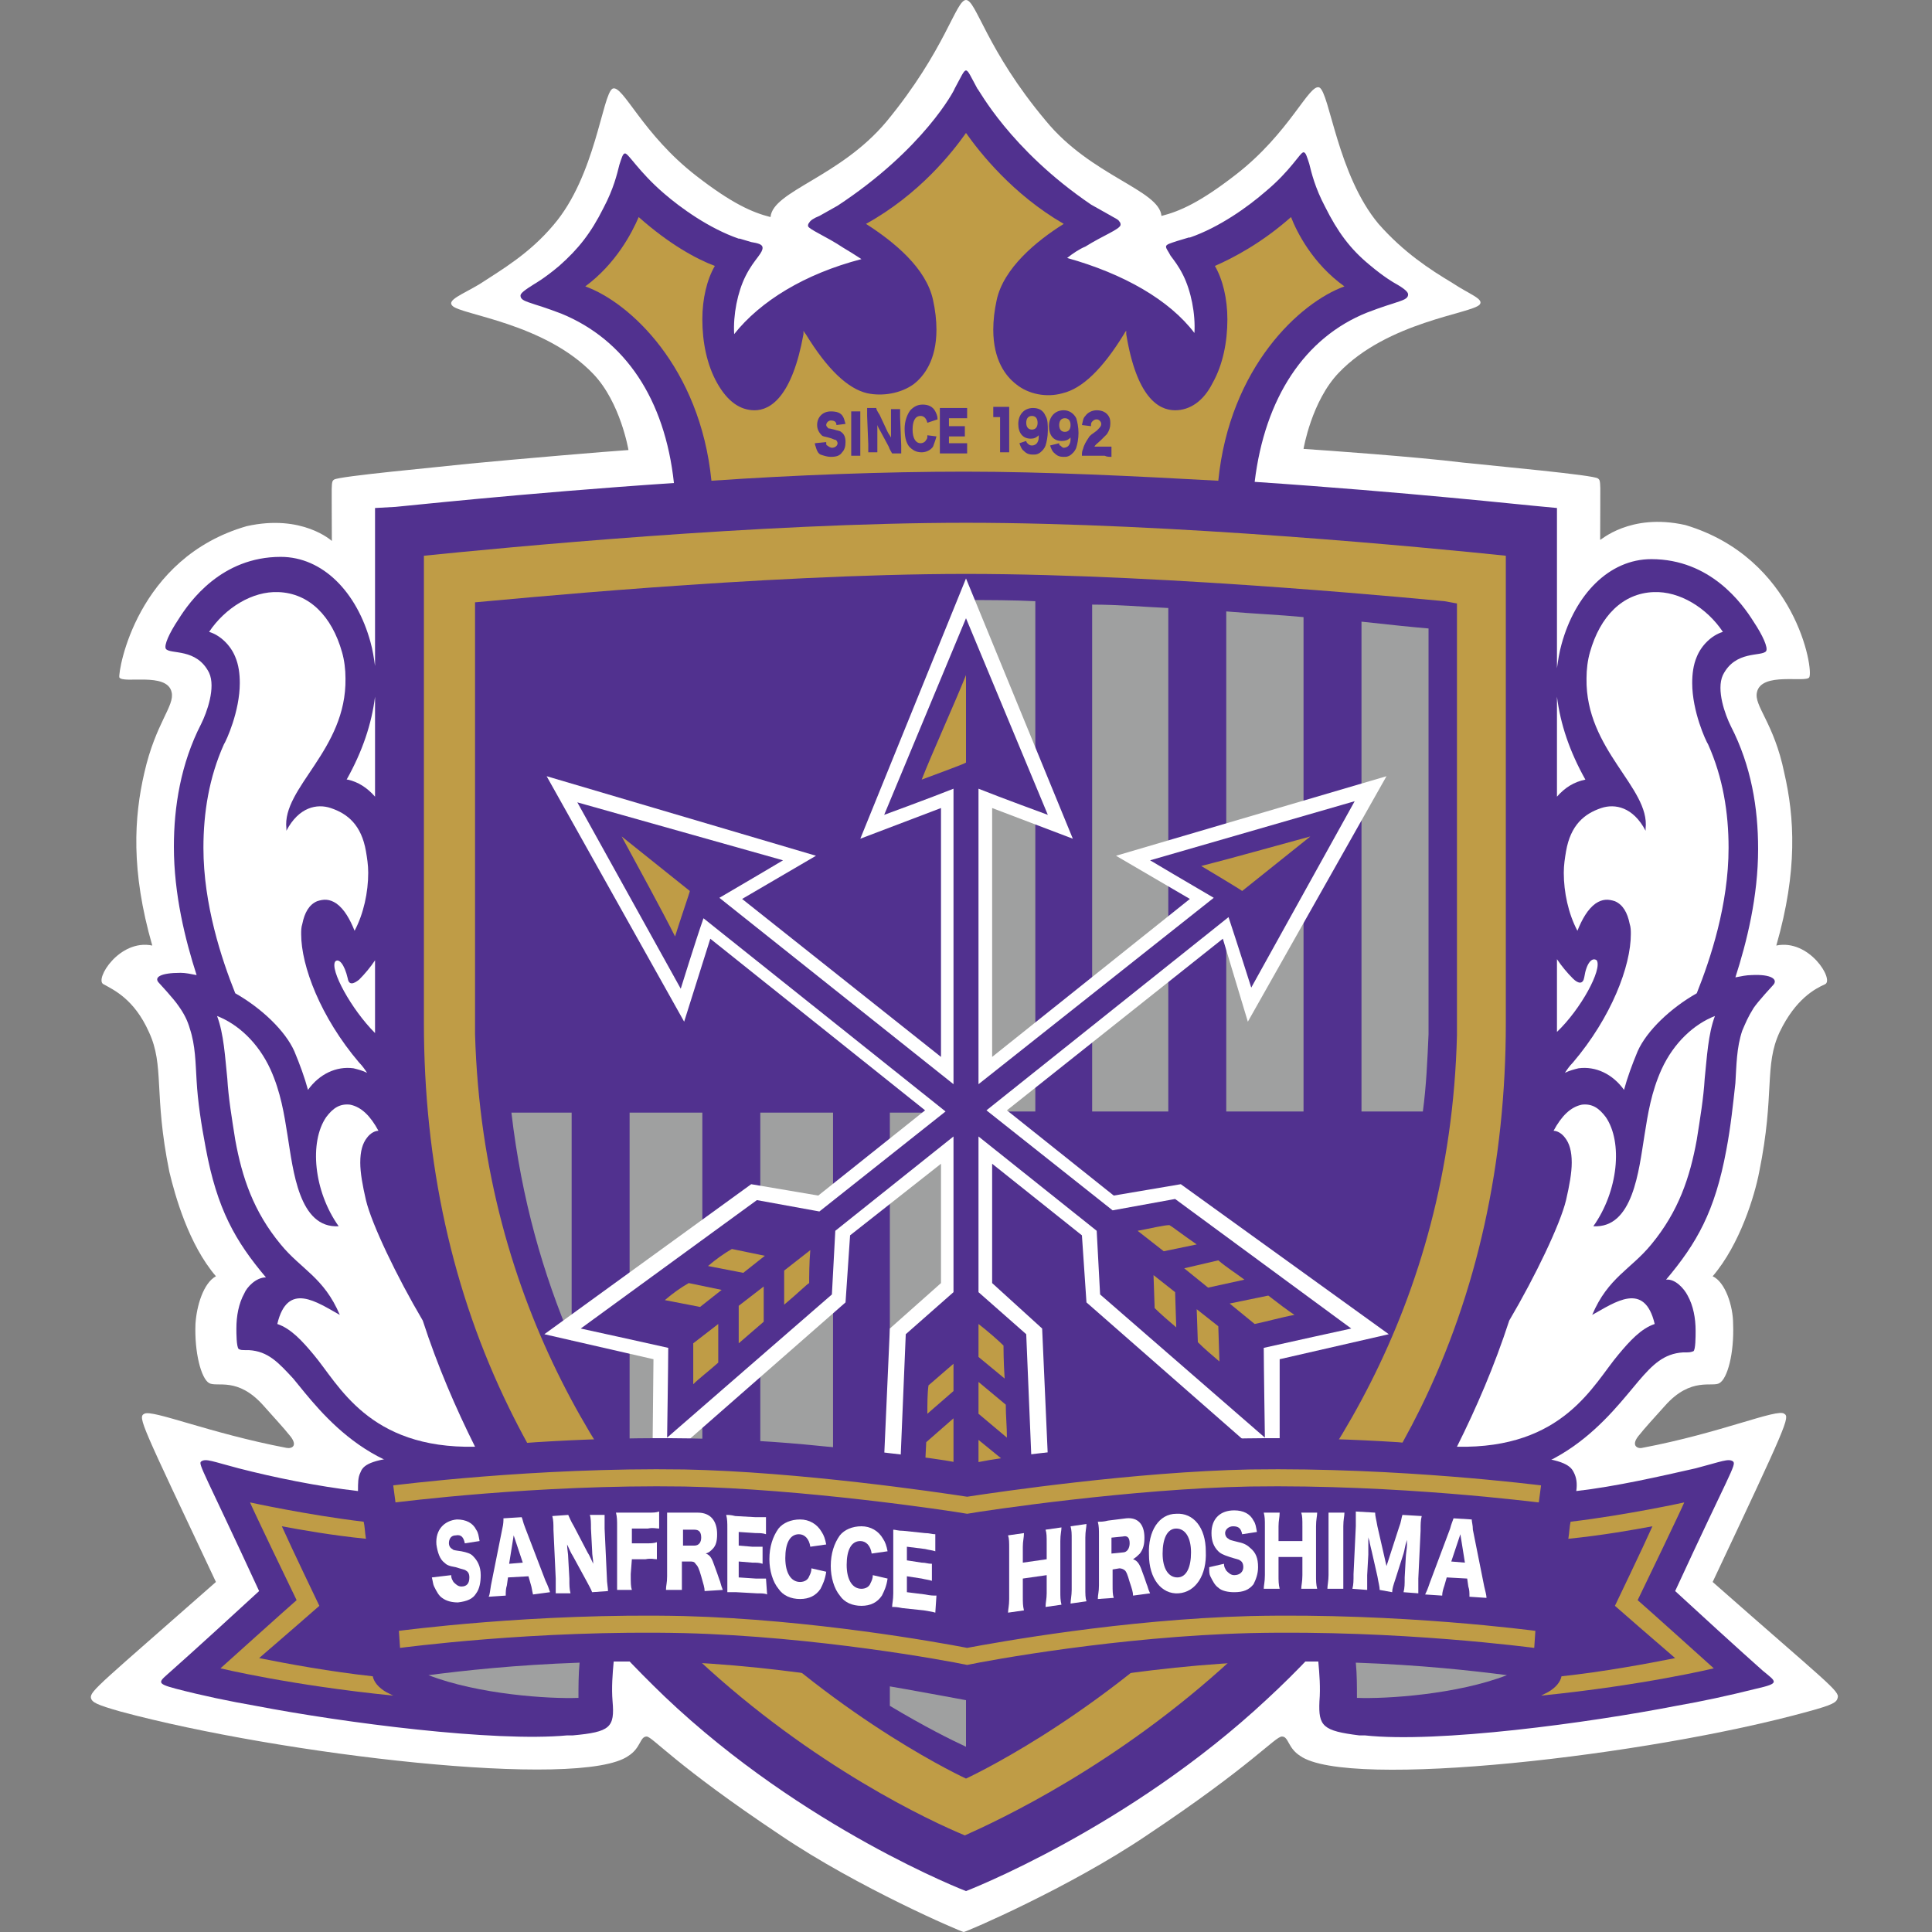
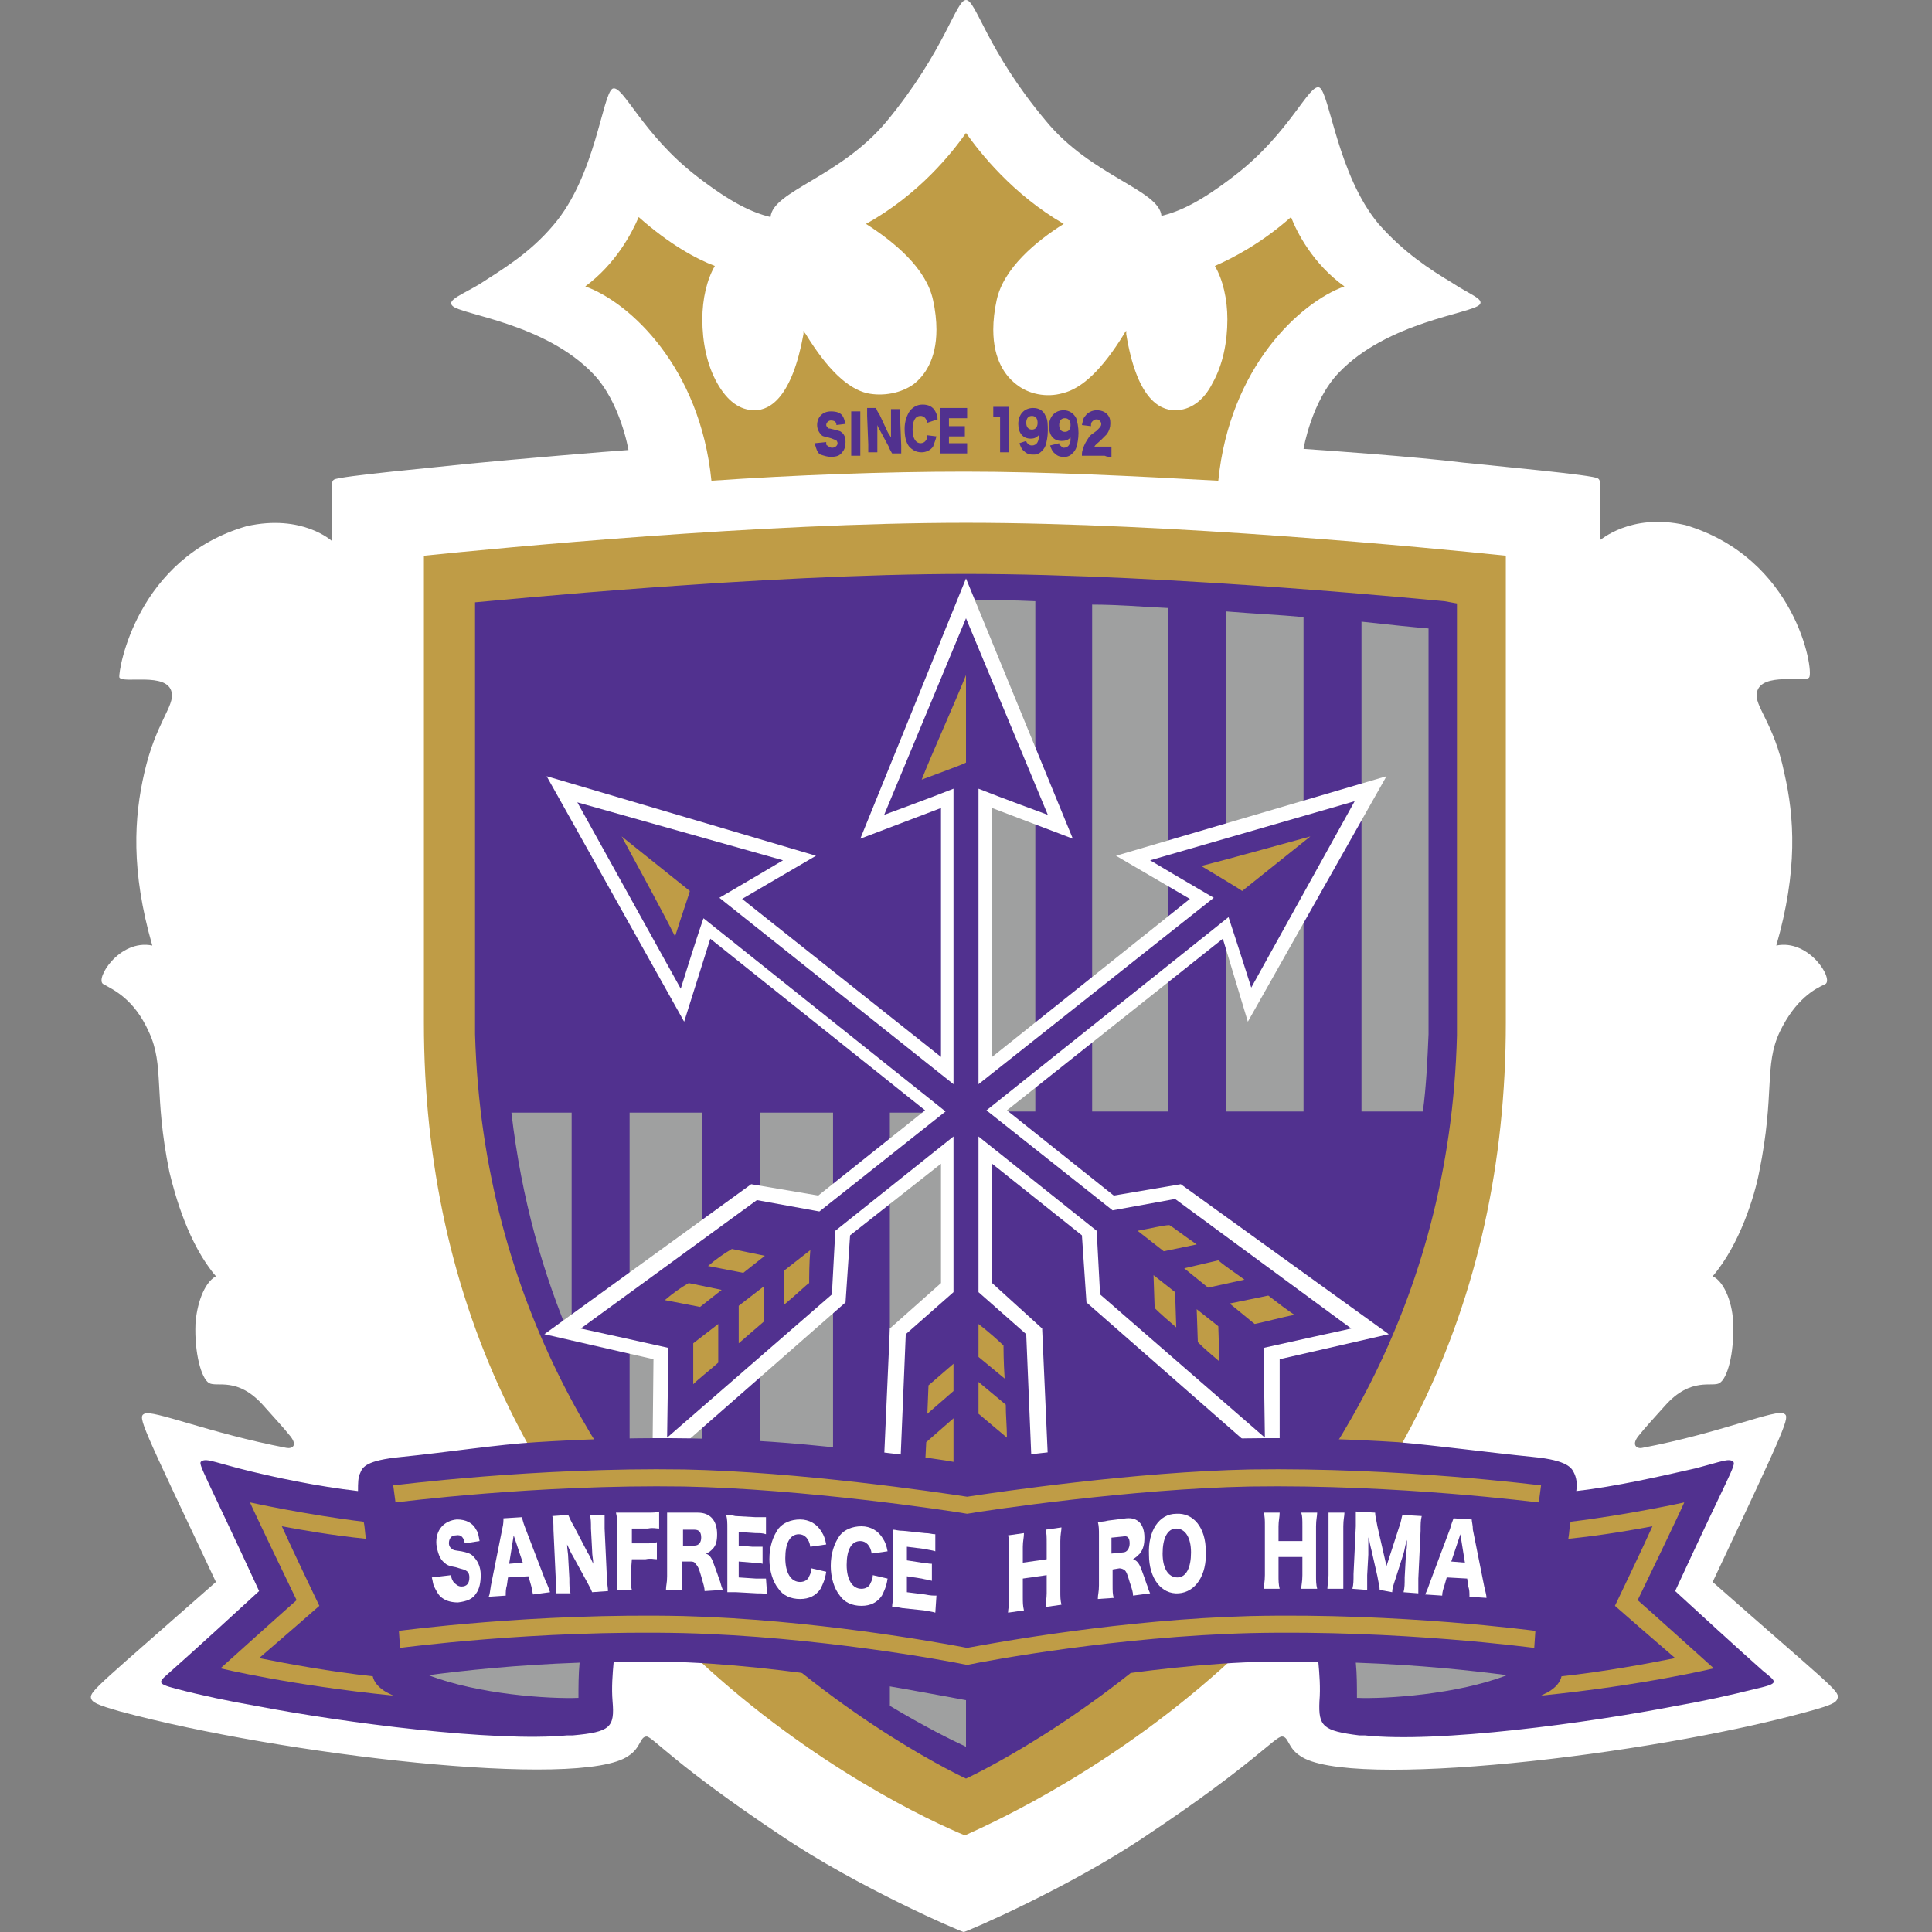
<svg xmlns="http://www.w3.org/2000/svg" version="1.1" id="レイヤー_1" x="0px" y="0px" viewBox="0 0 170 170" style="enable-background:new 0 0 170 170;" xml:space="preserve">
  <rect x="0" y="0" width="170" height="170" fill="#808080" stroke="none" />
  <style type="text/css">
	.st0{fill:#FFFFFF;}
	.st1{fill:#51318F;}
	.st2{fill:#BF9C46;}
	.st3{fill:#9FA0A0;}
</style>
  <g>
    <path class="st0" d="M85,0c0.9,0,1.8,4.4,7,10.6c4,4.9,10,6.1,10.2,8.4c1.6-0.4,3.4-1.2,6.5-3.6c4.8-3.7,6.5-8.1,7.4-7.7   c0.9,0.5,1.6,7.7,5.2,12c2.2,2.5,4.5,4,6.5,5.2c1.5,1,2.8,1.4,2.4,1.9c-0.7,0.8-8.1,1.5-12.4,6c-2.4,2.5-3.1,6.7-3.1,6.7   c1.6,0.1,10,0.7,14,1.2c2.8,0.3,11.6,1.1,11.9,1.4c0.3,0.2,0.2,0.3,0.2,5.4c0,0.1,2.6-2.4,7.5-1.3c9.7,2.9,11.3,12.7,10.9,13.4   c-0.3,0.5-4.2-0.5-4.6,1.3c-0.3,1.2,1.5,2.7,2.4,7.1c0.9,3.9,1.2,8.6-0.7,15.2c2.9-0.6,5.1,3,4.3,3.4c-0.9,0.4-2.6,1.3-4,4.2   c-1.4,3-0.4,5.4-1.8,12.3c-0.4,2.1-1.7,6.4-4.1,9.2c1.1,0.5,1.8,2.6,1.8,4.2c0.1,2.6-0.5,4.8-1.2,5.2c-0.6,0.4-2.5-0.6-4.8,2   c-0.9,1-1.9,2.1-2.2,2.5c-0.9,1-0.2,1.3,0.2,1.2c6.9-1.3,11.9-3.5,12.5-3c0.5,0.3,0.3,0.8-6.3,14.8c10.1,8.9,11.2,9.6,11,10.2   c-0.1,0.4-0.4,0.6-2.6,1.2c-14.1,3.9-40.5,6.9-44.7,3.9c-1.1-0.7-1-1.7-1.6-1.7c-0.6,0-2.6,2.5-11.9,8.7   c-6.8,4.6-15.9,8.5-16.1,8.5c-0.2,0-9.3-3.9-16.1-8.5c-9.3-6.2-11.3-8.7-11.8-8.7c-0.6,0-0.5,1-1.6,1.7c-4.2,3-30.6-0.1-44.7-3.9   c-2.1-0.6-2.5-0.8-2.6-1.2c-0.1-0.6,0.9-1.3,11-10.2c-6.6-14-6.9-14.5-6.3-14.8c0.7-0.4,5.7,1.7,12.5,3c0.5,0.1,1.1-0.2,0.2-1.2   c-0.3-0.4-1.4-1.6-2.2-2.5c-2.3-2.6-4.1-1.6-4.8-2c-0.7-0.4-1.3-2.7-1.2-5.2c0.1-1.6,0.7-3.6,1.8-4.2c-2.4-2.8-3.6-7.1-4.1-9.2   c-1.4-6.9-0.4-9.3-1.8-12.3c-1.3-2.9-3.1-3.7-4-4.2c-0.8-0.4,1.4-4,4.3-3.4c-1.9-6.6-1.6-11.3-0.7-15.2c1-4.4,2.7-5.9,2.4-7.1   c-0.4-1.8-4.3-0.7-4.6-1.3C10.4,59,12,49.1,21.7,46.3c4.9-1.1,7.5,1.3,7.5,1.3c0-5.1-0.1-5.2,0.2-5.4c0.4-0.3,9.2-1.1,11.9-1.4   c4.1-0.4,12.4-1.1,14-1.2c0,0-0.7-4.2-3.1-6.7c-4.3-4.5-11.7-5.2-12.4-6c-0.5-0.5,0.9-1,2.4-1.9c2-1.3,4.4-2.7,6.5-5.2   c3.7-4.3,4.3-11.5,5.2-12c0.9-0.4,2.6,4,7.4,7.7c3.1,2.4,4.9,3.2,6.5,3.6c0.2-2.3,6.1-3.5,10.2-8.4C83.2,4.4,84.1,0,85,0z" />
    <g>
      <g>
-         <path class="st1" d="M85,166.4c0,0,14.3-5.5,26.5-16.9c5.2-4.8,10.8-11.3,15.4-19.6c0.1,0,0.2,0,0.3,0c9.7,1.4,14.6-5.6,17-8.4     c1.2-1.4,2.2-2.4,3.9-2.5c0.6,0,0.6,0,0.9-0.1c0.2-0.1,0.2-1.3,0.2-1.8c0-1.1-0.2-2.2-0.7-3.1c-0.3-0.6-1.1-1.5-1.9-1.4     c2.7-3.2,4.3-6,5.3-11.4c0.4-2.1,0.6-4.1,0.8-5.9c0.1-1.6,0.1-3.1,0.6-4.6c0.3-0.7,0.5-1.2,1-2c0.4-0.6,1.7-2,1.7-2     c0.5-0.5-0.1-1-1.9-0.9c-0.4,0-0.9,0.1-1.4,0.2c1-3.1,2-7.1,2-11.3c0-3.6-0.6-7.3-2.4-10.8c-0.5-1-1.3-3.2-0.7-4.5     c1.1-2.2,3.4-1.6,3.8-2.1c0.2-0.3-0.3-1.4-1.1-2.6c-1-1.6-3.8-5.5-9-5.5c-3.7,0-6.7,3.1-7.9,7.5c-0.2,0.7-0.3,1.4-0.4,2.1V44.7     l-2.1-0.2c-0.2,0-11.1-1.2-24.5-2.1c0.9-7.4,4.4-12.7,9.9-14.9c1.3-0.5,2.3-0.8,2.3-0.8c0.9-0.3,1.3-0.4,1.3-0.8     c0-0.2-0.3-0.5-1.2-1c0,0-0.9-0.5-2.2-1.6c-1.7-1.4-2.8-2.9-3.9-5.1c-0.9-1.7-1.2-3-1.4-3.8c-0.2-0.6-0.3-1-0.5-1     c-0.3,0-1.1,1.6-3.4,3.5c-1.5,1.3-4,3.1-6.6,4l-0.1,0l-1,0.3c-0.6,0.2-1,0.3-1,0.5c0,0.2,0.2,0.4,0.4,0.8     c0.3,0.4,0.7,0.9,1.1,1.7c0.7,1.4,1.1,3.4,1,5.1c-2.2-2.9-6.2-5.2-11.2-6.6c0.5-0.4,1.1-0.8,1.6-1c1.6-1,3-1.5,3.1-1.9     c0-0.1,0-0.2-0.1-0.3c-0.1-0.2-0.4-0.3-0.9-0.6l-1.6-0.9C88.8,13.1,86.1,7.8,86,7.8c-0.6-1.1-0.8-1.6-1-1.6c-0.2,0-0.4,0.5-1,1.6     c0,0.1-2.7,5.3-10.3,10.3L72.1,19c-0.5,0.2-0.8,0.4-0.9,0.6c-0.1,0.1-0.1,0.2-0.1,0.3c0.1,0.3,1.6,0.9,3.1,1.9     c0.5,0.3,1,0.6,1.6,1c-5,1.3-8.9,3.7-11.2,6.6c-0.1-1.7,0.3-3.7,1-5.1c0.4-0.8,0.8-1.3,1.1-1.7c0.3-0.4,0.4-0.6,0.4-0.8     c0-0.3-0.4-0.4-1-0.5l-1-0.3l-0.1,0c-2.6-0.9-5.1-2.7-6.6-4c-2.2-1.9-3.1-3.5-3.4-3.5c-0.2,0-0.3,0.4-0.5,1     c-0.2,0.8-0.5,2.1-1.4,3.8c-1.1,2.2-2.2,3.6-3.9,5.1c-1.3,1.1-2.2,1.6-2.2,1.6c-0.8,0.5-1.2,0.8-1.2,1c0,0.4,0.4,0.5,1.3,0.8     c0,0,1,0.3,2.3,0.8c5.6,2.3,9.1,7.5,9.9,14.9c-13.4,0.9-24.3,2.1-24.5,2.1L33,44.7v13.9c-0.1-0.7-0.2-1.4-0.4-2.1     c-1.2-4.4-4.2-7.5-7.9-7.5c-5.2,0-8,3.9-9,5.5c-0.8,1.2-1.3,2.3-1.1,2.6c0.4,0.5,2.7-0.1,3.8,2.1c0.6,1.3-0.2,3.5-0.7,4.5     c-1.8,3.5-2.4,7.3-2.4,10.8c0,4.2,1,8.2,2,11.3c-0.5-0.1-1-0.2-1.4-0.2c-1.8,0-2.4,0.4-1.9,0.9c0,0,1.3,1.4,1.7,2     c0.5,0.7,0.8,1.3,1,2c0.5,1.5,0.5,3,0.6,4.6c0.1,1.8,0.4,3.8,0.8,5.9c1,5.4,2.6,8.2,5.3,11.4c-0.9,0-1.7,0.9-1.9,1.4     c-0.5,0.9-0.7,2-0.7,3.1c0,0.4,0,1.6,0.2,1.8c0.2,0.1,0.2,0.1,0.9,0.1c1.7,0.1,2.6,1.1,3.9,2.5c2.4,2.9,7.3,9.8,17,8.4     c0.1,0,0.2,0,0.3,0c4.6,8.3,10.3,14.7,15.4,19.6C70.7,160.9,85,166.4,85,166.4z M33,61.3v8.8c-0.7-0.8-1.5-1.3-2.4-1.5     c0,0,0,0-0.1,0C31.9,66.1,32.7,63.7,33,61.3z M29.5,84.6c0.3-0.3,0.8,0.2,1.1,1.5c0.1,0.6,0.5,0.5,1,0.1c0.5-0.5,1-1.1,1.4-1.7     V90c0,0.3,0,0.6,0,0.9C30.9,88.8,29,85.3,29.5,84.6z M139.5,68.6C139.5,68.6,139.5,68.6,139.5,68.6c-1,0.2-1.8,0.7-2.5,1.5v-8.8     C137.3,63.7,138.1,66.1,139.5,68.6z M137,90.8c0-0.3,0-0.6,0-0.9v-5.5c0.4,0.6,0.9,1.2,1.4,1.7c0.5,0.5,0.9,0.5,1-0.1     c0.2-1.3,0.7-1.8,1.1-1.5C141,85.3,139.1,88.8,137,90.8z" />
        <g>
          <path class="st2" d="M85,11.7c1.2,1.7,4.1,5.4,8.6,8c-2.4,1.5-5.3,3.9-5.9,6.7c-0.2,0.9-0.3,1.8-0.3,2.6c0,2.7,1.1,4.1,2,4.8      c1.1,0.9,2.7,1.2,4.1,0.8c1.7-0.4,3.5-2.1,5.4-5.2c0,0,0.1-0.2,0.2-0.3c0,0.1,0,0.3,0,0.3c0.9,5.5,2.8,6.7,4.3,6.7      c1.3,0,2.5-0.8,3.3-2.4c0.9-1.6,1.3-3.6,1.3-5.6c0-1.8-0.4-3.5-1.1-4.7c1.6-0.7,4.1-2,6.7-4.3c0.5,1.3,1.9,4.1,4.7,6.1      c-3.9,1.4-10.1,7.1-11.1,17.1c-7.3-0.4-15.2-0.8-22.3-0.8c-7.1,0-15,0.3-22.3,0.8c-1-10-7.2-15.7-11.1-17.1      c2.7-2,4.1-4.7,4.7-6.1c2.7,2.4,5.1,3.7,6.7,4.3c-0.7,1.2-1.1,2.9-1.1,4.7c0,2,0.4,4,1.3,5.6c0.9,1.6,2,2.4,3.3,2.4      c1.4,0,3.3-1.2,4.3-6.7c0,0,0-0.1,0-0.3c0.1,0.2,0.2,0.3,0.2,0.3c1.9,3.1,3.7,4.8,5.4,5.2c1.4,0.3,3,0,4.1-0.8      c0.9-0.7,2-2.1,2-4.8c0-0.8-0.1-1.7-0.3-2.6c-0.6-2.8-3.4-5.1-5.9-6.7C80.9,17.1,83.8,13.4,85,11.7z" />
          <g>
            <path class="st1" d="M72.7,38.9c0,0.2,0,0.3,0.1,0.3c0.1,0.1,0.3,0.2,0.4,0.2c0.3,0,0.5-0.2,0.5-0.4c0-0.1-0.1-0.3-0.2-0.3       c-0.1,0-0.2-0.1-0.6-0.2c-0.4-0.1-0.5-0.1-0.6-0.2c-0.2-0.2-0.4-0.5-0.4-0.9c0-0.7,0.5-1.2,1.2-1.2c0.5,0,0.9,0.1,1.1,0.5       c0.1,0.2,0.1,0.3,0.2,0.6l-0.8,0.1c0-0.3-0.2-0.4-0.5-0.4c-0.2,0-0.4,0.2-0.4,0.4c0,0.1,0.1,0.2,0.2,0.3c0.1,0,0.1,0,0.5,0.1       c0.3,0.1,0.5,0.1,0.6,0.2c0.3,0.2,0.4,0.5,0.4,0.9c0,0.4-0.1,0.7-0.3,0.9c-0.2,0.3-0.5,0.4-1,0.4c-0.3,0-0.6-0.1-0.9-0.2       c-0.2-0.1-0.3-0.3-0.4-0.6c0-0.1-0.1-0.2-0.1-0.4L72.7,38.9z" />
            <path class="st1" d="M75.7,36.2c0,0.2,0,0.4,0,0.7l0,2.5c0,0.3,0,0.5,0,0.7l-0.8,0c0-0.2,0-0.4,0-0.7l0-2.5c0-0.4,0-0.5,0-0.7       L75.7,36.2z" />
            <path class="st1" d="M78.1,38c0.1,0.2,0.2,0.3,0.3,0.5c0-0.2,0-0.4,0-0.7l0-1.1c0-0.3,0-0.5,0-0.7l0.8,0c0,0.2,0,0.4,0,0.7       l0.1,2.5c0,0.3,0,0.5,0,0.7l-0.8,0c-0.1-0.2-0.2-0.3-0.3-0.6l-0.7-1.3c-0.1-0.2-0.2-0.3-0.3-0.6c0,0.2,0,0.5,0,0.7l0,1       c0,0.3,0,0.5,0,0.7l-0.8,0c0-0.2,0-0.4,0-0.7l-0.1-2.5c0-0.3,0-0.5,0-0.7l0.8,0c0,0.1,0.1,0.3,0.3,0.6L78.1,38z" />
            <path class="st1" d="M81.6,37.2c-0.1-0.4-0.3-0.6-0.6-0.6c-0.5,0-0.7,0.5-0.7,1.2c0,0.8,0.3,1.2,0.7,1.2c0.2,0,0.4-0.1,0.5-0.3       c0.1-0.1,0.1-0.2,0.1-0.4l0.8,0.1c-0.1,0.4-0.2,0.6-0.3,0.9c-0.2,0.3-0.6,0.5-1,0.5c-0.5,0-0.8-0.2-1.1-0.5       c-0.3-0.4-0.4-0.9-0.4-1.6c0-0.6,0.2-1.2,0.5-1.6c0.3-0.3,0.6-0.5,1.1-0.5c0.5,0,0.9,0.2,1.1,0.6c0.1,0.2,0.2,0.4,0.2,0.7       L81.6,37.2z" />
            <path class="st1" d="M85.1,39.9c-0.2,0-0.3,0-0.6,0h-1.2c-0.3,0-0.4,0-0.6,0c0-0.2,0-0.4,0-0.7v-2.6c0-0.3,0-0.5,0-0.7       c0.2,0,0.3,0,0.6,0h1.2c0.3,0,0.4,0,0.6,0v0.9c-0.2,0-0.3,0-0.6,0h-1v0.7h0.8c0.2,0,0.3,0,0.6,0v0.9c-0.2,0-0.3,0-0.6,0h-0.8       V39h1c0.3,0,0.4,0,0.6,0V39.9z" />
            <path class="st1" d="M87.4,35.8c0.1,0,0.2,0,0.4,0h0.5c0.3,0,0.3,0,0.5,0c0,0.3,0,0.5,0,0.8v2.5c0,0.3,0,0.5,0,0.7H88       c0-0.2,0-0.4,0-0.7v-2.4h-0.1c-0.1,0-0.3,0-0.5,0V35.8z" />
            <path class="st1" d="M90.3,38.8c0,0.1,0.1,0.2,0.1,0.2c0.1,0.1,0.2,0.2,0.4,0.2c0.2,0,0.4-0.1,0.5-0.3c0.1-0.2,0.1-0.3,0.1-0.6       c-0.2,0.2-0.4,0.3-0.7,0.3c-0.7,0-1.1-0.5-1.1-1.3c0-0.8,0.5-1.4,1.3-1.4c0.5,0,0.9,0.2,1.1,0.7c0.2,0.3,0.2,0.8,0.2,1.3       c0,0.5-0.1,1-0.2,1.3c-0.1,0.3-0.4,0.6-0.6,0.7c-0.2,0.1-0.3,0.1-0.5,0.1c-0.4,0-0.6-0.1-0.9-0.4c-0.1-0.1-0.2-0.3-0.3-0.6       L90.3,38.8z M91.3,37.2c0-0.4-0.2-0.6-0.5-0.6c-0.3,0-0.5,0.2-0.5,0.6c0,0.4,0.2,0.6,0.5,0.6C91.1,37.8,91.3,37.6,91.3,37.2z" />
            <path class="st1" d="M93.2,39c0,0.1,0,0.2,0.1,0.2c0.1,0.1,0.2,0.2,0.3,0.2c0.2,0,0.4-0.1,0.5-0.3c0.1-0.2,0.1-0.3,0.1-0.6       c-0.2,0.2-0.4,0.3-0.8,0.3c-0.7,0-1.1-0.5-1.1-1.3c0-0.8,0.5-1.4,1.3-1.4c0.5,0,0.9,0.3,1.1,0.7c0.1,0.3,0.2,0.8,0.2,1.3       c0,0.5-0.1,1-0.2,1.3c-0.1,0.3-0.4,0.6-0.6,0.7c-0.2,0.1-0.3,0.1-0.5,0.1c-0.4,0-0.6-0.1-0.9-0.4c-0.1-0.1-0.2-0.3-0.3-0.6       L93.2,39z M94.2,37.4c0-0.4-0.2-0.6-0.5-0.6c-0.3,0-0.5,0.2-0.5,0.6c0,0.4,0.2,0.6,0.5,0.6C94,38,94.2,37.8,94.2,37.4z" />
            <path class="st1" d="M95.8,40.1c-0.3,0-0.4,0-0.6,0c0-0.2,0-0.4,0.1-0.6c0.1-0.4,0.3-0.7,0.5-1c0.1-0.2,0.3-0.3,0.7-0.6       c0.3-0.3,0.4-0.4,0.4-0.6c0-0.2-0.2-0.4-0.4-0.4c-0.2,0-0.3,0.1-0.4,0.2c-0.1,0.1-0.1,0.2-0.1,0.4l-0.8-0.1       c0.1-0.4,0.1-0.6,0.3-0.8c0.2-0.3,0.6-0.5,1-0.5c0.5,0,0.9,0.2,1.1,0.6c0.1,0.2,0.1,0.4,0.1,0.6c0,0.3-0.1,0.6-0.3,0.9       c-0.1,0.1-0.2,0.2-0.5,0.5c-0.3,0.3-0.5,0.4-0.6,0.6l0.9,0c0.3,0,0.5,0,0.6,0v0.9c-0.2,0-0.4,0-0.6-0.1L95.8,40.1z" />
          </g>
        </g>
        <g>
          <g>
            <path class="st0" d="M17.9,74.6c0,5,1.6,9.8,2.8,12.8c2.3,1.3,4.4,3.3,5.2,5.1c0.5,1.2,0.9,2.3,1.2,3.4c1-1.4,2.5-2.1,4-1.9       c0.4,0.1,0.8,0.2,1.2,0.4c-0.2-0.3-0.4-0.6-0.7-0.9c-3.4-4-5.1-8.5-5.1-11.3c0-0.3,0-0.6,0.1-0.9c0.2-1,0.6-1.7,1.3-2       c0.6-0.2,1.1-0.2,1.7,0.2c0.7,0.5,1.2,1.4,1.6,2.4c0.8-1.5,1.2-3.4,1.2-5.1c0-0.7-0.1-1.3-0.2-1.9c-0.4-2.3-1.6-3.3-3.1-3.8       c-1.2-0.4-2.8-0.1-3.9,2l0-0.2c-0.4-3.6,5.3-6.9,5.2-13.2c0-0.8-0.1-1.6-0.3-2.3c-0.9-3.2-2.9-5.2-5.6-5.3       c-2.3-0.1-4.7,1.4-6.1,3.5c1,0.3,1.9,1.2,2.3,2.2c0.3,0.7,0.4,1.5,0.4,2.3c0,2.5-1.2,5.1-1.4,5.4       C18.4,68.4,17.9,71.5,17.9,74.6z" />
            <path class="st0" d="M32.2,105.6c-0.3-1.3-0.5-2.4-0.5-3.3c0-1,0.2-1.7,0.6-2.2c0.3-0.4,0.7-0.6,1-0.6       c-0.7-1.3-1.5-2.1-2.5-2.3c-0.9-0.1-1.5,0.3-2.1,1.1c-1.5,2.2-1.1,6.5,1.1,9.6c-3.5,0.2-4-4.9-4.5-8c-0.3-1.9-0.6-3.8-1.5-5.8       c-1.1-2.4-2.9-4-4.7-4.7c0.6,1.6,0.7,3.6,0.9,5.5c0.1,1.7,0.4,3.5,0.7,5.4c0.6,3.3,1.6,6.3,4,9.2c1.8,2.2,3.8,2.9,5.2,6.2       c-2-1.1-4.6-3-5.5,0.8c1.2,0.4,2.2,1.5,3.2,2.7c2.2,2.6,4.8,8.3,14.2,8.1c-1.7-3.4-3.3-7.1-4.6-11.1       C34.9,112.3,32.7,107.7,32.2,105.6z" />
          </g>
          <g>
            <path class="st0" d="M152.1,74.6c0,5-1.6,9.8-2.8,12.8c-2.3,1.3-4.4,3.3-5.2,5.1c-0.5,1.2-0.9,2.3-1.2,3.4       c-1-1.4-2.5-2.1-4-1.9c-0.4,0.1-0.8,0.2-1.2,0.4c0.2-0.3,0.4-0.6,0.7-0.9c3.4-4,5.1-8.5,5.1-11.3c0-0.3,0-0.6-0.1-0.9       c-0.2-1-0.6-1.7-1.3-2c-0.6-0.2-1.1-0.2-1.7,0.2c-0.7,0.5-1.2,1.4-1.6,2.4c-0.8-1.5-1.2-3.4-1.2-5.1c0-0.7,0.1-1.3,0.2-1.9       c0.4-2.3,1.6-3.3,3.1-3.8c1.2-0.4,2.8-0.1,3.9,2l0-0.2c0.4-3.6-5.3-6.9-5.2-13.2c0-0.8,0.1-1.6,0.3-2.3       c0.9-3.2,2.9-5.2,5.6-5.3c2.3-0.1,4.7,1.4,6.1,3.5c-1,0.3-1.9,1.2-2.3,2.2c-0.3,0.7-0.4,1.5-0.4,2.3c0,2.5,1.2,5.1,1.4,5.4       C151.6,68.4,152.1,71.5,152.1,74.6z" />
            <path class="st0" d="M137.8,105.6c0.3-1.3,0.5-2.4,0.5-3.3c0-1-0.2-1.7-0.6-2.2c-0.3-0.4-0.7-0.6-1-0.6       c0.7-1.3,1.5-2.1,2.5-2.3c0.9-0.1,1.5,0.3,2.1,1.1c1.5,2.2,1.1,6.5-1.1,9.6c3.5,0.2,4-4.9,4.5-8c0.3-1.9,0.6-3.8,1.5-5.8       c1.1-2.4,2.9-4,4.7-4.7c-0.6,1.6-0.7,3.6-0.9,5.5c-0.1,1.7-0.4,3.5-0.7,5.4c-0.6,3.3-1.6,6.3-4,9.2c-1.8,2.2-3.8,2.9-5.2,6.2       c2-1.1,4.6-3,5.5,0.8c-1.2,0.4-2.2,1.5-3.2,2.7c-2.2,2.6-4.8,8.3-14.2,8.1c1.7-3.4,3.3-7.1,4.6-11.1       C135.1,112.3,137.3,107.7,137.8,105.6z" />
          </g>
        </g>
      </g>
      <g>
        <path class="st2" d="M85,46c-18.1,0-40.8,2.2-47.7,2.9c0,3.8,0,41.1,0,41.1c0,12.3,2.5,23.7,7.5,33.9c4,8.2,9.6,15.6,16.6,22.1     c10.2,9.5,20.6,14.3,23.5,15.5c2.9-1.3,13.3-6.1,23.5-15.5c7-6.5,12.6-14,16.6-22.1c5-10.2,7.5-21.6,7.5-33.9c0,0,0-37.2,0-41.1     C125.8,48.2,103.1,46,85,46z" />
        <path class="st1" d="M127.1,52.9c-0.2,0-23.9-2.4-42.1-2.4c-18.1,0-41.8,2.4-42.1,2.4l-1.1,0.1l0,38c0.7,24.1,12.3,40.6,22,50.2     C74.3,151.6,85,156.5,85,156.5s10.7-4.9,21.2-15.2c9.7-9.6,21.4-26.1,22-50.2l0-38L127.1,52.9z" />
        <g>
          <path class="st3" d="M119.8,97.8h5.4c0.3-2.2,0.4-4.5,0.5-6.8c0,0,0-33.5,0-35.7c-1.2-0.1-3.2-0.3-5.9-0.6V97.8z" />
          <path class="st3" d="M107.9,53.8v44h6.8V54.3C112.6,54.1,110.3,54,107.9,53.8z" />
          <path class="st3" d="M45,97.9c0.9,7.7,2.8,14.2,5.3,20.1V97.9L45,97.9z" />
          <path class="st3" d="M73.3,97.9l-6.4,0v43.5c2.2,2,4.4,3.8,6.4,5.3V97.9z" />
          <path class="st3" d="M96.1,97.8h6.7V53.5c-2.2-0.1-4.4-0.3-6.7-0.3V97.8z" />
          <path class="st3" d="M55.4,127.7c2,3.2,4.2,6.1,6.4,8.5V97.9l-6.4,0V127.7z" />
          <path class="st3" d="M85,97.8h6.1V52.9c-2-0.1-4.1-0.1-6.1-0.1V97.8z" />
          <path class="st3" d="M85,97.9l-6.7,0v52.2c3,1.8,5.4,3,6.7,3.6V97.9z" />
        </g>
      </g>
      <g>
        <polygon class="st0" points="122.2,117.4 103.9,104.2 98,105.2 88.6,97.7 107.6,82.6 109.8,89.9 122,68.3 98.2,75.3 104.7,79.1      87.3,93 87.3,71.1 94.4,73.8 85,50.9 75.7,73.8 82.8,71.1 82.8,93 65.3,79.1 71.8,75.3 48.1,68.3 60.2,89.9 62.5,82.6 81.4,97.7      72,105.2 66.1,104.2 47.9,117.4 57.5,119.6 57.4,129.5 74.4,114.6 74.8,108.7 82.8,102.4 82.8,112.9 78.3,116.9 77.3,139.4      85,133.3 92.7,139.4 91.7,116.9 87.3,112.9 87.3,102.4 95.2,108.7 95.6,114.6 112.6,129.5 112.6,119.6    " />
        <path class="st1" d="M103.4,105.5l-5.5,1l-11.1-8.8l21.3-17c0.7,2.1,2,6.2,2,6.2l9.1-16.4l-18,5.2c0,0,3.7,2.2,5.6,3.3L86.1,95.4     l0-26c2,0.8,6.1,2.3,6.1,2.3L85,54.4l-7.2,17.3c0,0,4.1-1.5,6.1-2.3l0,26L63.3,79c1.9-1.1,5.6-3.3,5.6-3.3l-18.1-5.1l9.1,16.4     c0,0,1.3-4.2,2-6.2l21.3,17l-11.1,8.8l-5.5-1l-15.5,11.3c0,0,6.4,1.4,7.7,1.7c0,1.3-0.1,7.9-0.1,7.9l14.5-12.6l0.3-5.6l10.4-8.3     l0,13.7l-4.2,3.7l-0.8,19.2c0,0,5.1-4.1,6.1-5c1,0.8,6.1,5,6.1,5l-0.8-19.2l-4.2-3.7l0-13.7l10.4,8.3l0.3,5.6l14.5,12.6     c0,0-0.1-6.6-0.1-7.9c1.3-0.3,7.7-1.7,7.7-1.7L103.4,105.5z" />
        <g>
          <g>
            <g>
              <path class="st2" d="M85,59.4c-1,2.5-3,6.9-3.9,9.2c1.6-0.6,3.8-1.4,3.9-1.5V59.4z" />
            </g>
            <g>
              <path class="st2" d="M81.5,126.9c-0.1,2-0.2,3.8-0.2,4.9c0.8-0.6,1.9-1.5,2.6-2.1v-4.9L81.5,126.9z" />
-               <path class="st2" d="M81.6,124.4l2.3-2v-2.4l-2.2,1.9C81.6,122.6,81.6,123.5,81.6,124.4z" />
+               <path class="st2" d="M81.6,124.4l2.3-2v-2.4l-2.2,1.9z" />
              <path class="st2" d="M86.1,116.5l0,2.9l2.3,1.9c-0.1-1.5-0.1-2.7-0.1-2.9C87.9,118,87,117.2,86.1,116.5z" />
              <path class="st2" d="M86.1,124.4l2.5,2.1c0-1-0.1-1.9-0.1-2.9l-2.4-2V124.4z" />
-               <path class="st2" d="M86.1,129.6c0.8,0.7,1.9,1.6,2.8,2.2c0-0.7-0.1-1.7-0.1-2.9l-2.7-2.2V129.6z" />
            </g>
          </g>
          <g>
            <g>
              <path class="st2" d="M115.3,73.6c-2.6,0.7-7.2,2-9.6,2.6c1.5,0.9,3.5,2.1,3.6,2.2L115.3,73.6z" />
            </g>
            <g>
              <path class="st2" d="M62.3,111.4l3.1,0.6l1.9-1.5l-2.9-0.6C63.7,110.3,63,110.8,62.3,111.4z" />
              <path class="st2" d="M58.5,114.4l3.1,0.6l1.9-1.5l-2.9-0.6C59.9,113.3,59.2,113.8,58.5,114.4z" />
              <path class="st2" d="M71.3,110l-2.3,1.8l0,3c1.2-1,2-1.8,2.2-1.9C71.2,112.4,71.2,111.1,71.3,110z" />
              <path class="st2" d="M65,114.9l0,3.3c0.7-0.6,1.5-1.3,2.2-1.9l0-3.1L65,114.9z" />
              <path class="st2" d="M61,118.2c0,1,0,2.5,0,3.6c0.5-0.5,1.3-1.1,2.2-1.9l0-3.4L61,118.2z" />
            </g>
          </g>
          <g>
            <g>
              <path class="st2" d="M54.7,73.6c1.3,2.4,3.6,6.6,4.7,8.8c0.5-1.6,1.3-3.9,1.3-4L54.7,73.6z" />
            </g>
            <g>
              <path class="st2" d="M103.5,116.8l-0.1-3.1l-1.9-1.5l0.1,2.9C102.1,115.6,102.8,116.2,103.5,116.8z" />
              <path class="st2" d="M107.3,119.8l-0.1-3.1l-1.9-1.5l0.1,2.9C106,118.7,106.6,119.2,107.3,119.8z" />
              <path class="st2" d="M100.1,108.3l2.3,1.8l2.9-0.6c-1.3-0.9-2.2-1.6-2.4-1.7C102.4,107.8,101.2,108.1,100.1,108.3z" />
              <path class="st2" d="M106.3,113.3l3.2-0.7c-0.8-0.6-1.6-1.1-2.3-1.7l-3,0.7L106.3,113.3z" />
              <path class="st2" d="M110.4,116.5c1-0.2,2.4-0.6,3.5-0.8c-0.6-0.4-1.4-1-2.3-1.7l-3.4,0.7L110.4,116.5z" />
            </g>
          </g>
        </g>
      </g>
      <g>
        <g>
          <path class="st1" d="M155.1,147c-1.7-1.5-6.3-5.7-7.7-7c4.8-10.4,5.4-11.1,5.1-11.4c-0.4-0.3-1,0-3.3,0.6c-3.1,0.7-7,1.6-10.5,2      c0.1-0.7,0-1.2-0.2-1.6c-0.2-0.4-0.5-1.1-3.6-1.4c-4-0.4-8.4-1-11.9-1.3c-7.9-0.5-16-0.5-23.6,0.2c-10.7,0.9-13.8,1.6-14.3,1.8      c-0.5-0.2-3.6-0.8-14.3-1.8c-7.6-0.7-15.7-0.7-23.6-0.2c-3.4,0.2-7.9,0.9-11.9,1.3c-3.1,0.3-3.4,0.9-3.6,1.4      c-0.2,0.4-0.2,0.9-0.2,1.6c-3.5-0.4-7.4-1.2-10.5-2c-2.3-0.6-2.9-0.9-3.3-0.6c-0.3,0.2,0.3,1,5.1,11.4c-1.4,1.3-6,5.5-7.7,7      c-1.1,1-1.5,1.1,0.4,1.6c2.3,0.6,4.7,1.1,7,1.5c7.8,1.5,21,3.2,27.4,2.6c0.2,0,0.3,0,0.5,0c3.3-0.3,3.7-0.7,3.5-3      c-0.1-1.2,0-2.4,0.1-3.5c0.8,0,1.6,0,2.5,0c10.5-0.1,23,2.4,28.5,3.4c5.6-1,18.1-3.5,28.5-3.4c0.9,0,1.7,0,2.5,0      c0.1,1.1,0.2,2.3,0.1,3.5c-0.1,2.2,0.3,2.6,3.5,3c0.2,0,0.3,0,0.5,0c6.4,0.7,19.7-1.1,27.4-2.6c2.3-0.4,4.6-0.9,7-1.5      C156.7,148.1,156.3,148,155.1,147z" />
          <g>
            <g>
              <path class="st3" d="M50.9,149.4c0-1,0-2.1,0.1-3.1c-5.7,0.2-10.2,0.7-13.3,1.1C42.1,149.1,48.3,149.5,50.9,149.4z" />
            </g>
            <g>
              <path class="st3" d="M119.4,149.4c0-1,0-2.1-0.1-3.1c5.7,0.2,10.2,0.7,13.3,1.1C128.2,149.1,122,149.5,119.4,149.4z" />
            </g>
          </g>
          <g>
            <path class="st2" d="M22,132.2c0.1,0.3,3.7,7.8,4.1,8.6c-0.7,0.6-6.7,6-6.7,6s6.2,1.5,15.2,2.4c-0.2-0.1-0.4-0.2-0.6-0.3       c-0.7-0.4-1.1-0.9-1.2-1.4c-3.7-0.4-7.5-1.1-10-1.6c4.5-3.9,2.1-1.8,5.3-4.6c0,0-2.5-5.2-3.3-7c1.6,0.3,4.4,0.8,7.4,1.1       c-0.1-0.6-0.1-1.1-0.2-1.5C27,133.3,22,132.2,22,132.2C22,132.2,22,132.2,22,132.2z" />
            <g>
              <path class="st2" d="M110,142.2c-11.2,0.3-22.2,2.3-24.9,2.8c-2.6-0.5-13.7-2.5-24.9-2.8c-13.3-0.3-25,1.3-25.1,1.3l0.1,1.5        c0.1,0,11.8-1.6,25-1.3c11.6,0.3,23,2.4,24.9,2.8c1.9-0.4,13.3-2.5,24.9-2.8c13.2-0.3,24.9,1.3,25,1.3l0.1-1.5        C135,143.5,123.3,141.9,110,142.2z" />
              <path class="st2" d="M110,129.3c-10.1,0.2-22.3,2-24.9,2.4c-2.6-0.4-14.8-2.2-24.9-2.4c-13.2-0.2-25.5,1.4-25.6,1.4l0.2,1.5        c0.1,0,12.3-1.6,25.4-1.4c10.4,0.2,23.2,2.1,24.9,2.4c1.7-0.3,14.5-2.2,24.9-2.4c13.1-0.2,25.2,1.4,25.4,1.4l0.2-1.5        C135.5,130.7,123.2,129.1,110,129.3z" />
            </g>
            <path class="st2" d="M148.2,132.2c-0.1,0.3-3.7,7.8-4.1,8.6c0.7,0.6,6.7,6,6.7,6s-6.2,1.5-15.2,2.4c0.2-0.1,0.4-0.2,0.6-0.3       c0.7-0.4,1.1-0.9,1.2-1.4c3.7-0.4,7.5-1.1,10-1.6c-4.5-3.9-2.1-1.8-5.3-4.6c0,0,2.5-5.2,3.3-7c-1.6,0.3-4.4,0.8-7.4,1.1       c0.1-0.6,0.1-1.1,0.2-1.5C143.2,133.3,148.2,132.2,148.2,132.2C148.2,132.2,148.2,132.2,148.2,132.2z" />
          </g>
        </g>
        <g>
          <g>
            <g>
              <path class="st0" d="M82.3,141.9c-0.3-0.1-0.5-0.1-1-0.2l-1.9-0.2c-0.5-0.1-0.6-0.1-0.9-0.1c0-0.3,0.1-0.6,0.1-1.2l0-4.4        c0-0.5,0-0.8,0-1.2c0.2,0,0.4,0.1,0.9,0.1l1.9,0.2c0.4,0,0.6,0.1,0.9,0.1l0,1.5c-0.3-0.1-0.5-0.1-0.9-0.2l-1.6-0.2l0,1.2        l1.3,0.2c0.4,0,0.5,0.1,0.9,0.1l0,1.5c-0.3-0.1-0.5-0.1-0.9-0.2l-1.3-0.2l0,1.4l1.6,0.2c0.5,0.1,0.7,0.1,1,0.1L82.3,141.9z" />
            </g>
            <g>
              <path class="st0" d="M67.5,140.3c-0.2-0.1-0.5-0.1-0.9-0.1l-1.8-0.1c-0.4,0-0.6,0-0.8,0c0-0.3,0-0.6,0-1.2l0-4.4        c0-0.5,0-0.8-0.1-1.2c0.2,0,0.4,0,0.8,0.1l1.8,0.1c0.4,0,0.6,0,0.9,0l0,1.5c-0.3-0.1-0.5-0.1-0.9-0.1l-1.5-0.1l0,1.2l1.2,0.1        c0.4,0,0.5,0,0.9,0l0,1.5c-0.3-0.1-0.5-0.1-0.9-0.1l-1.2-0.1l0,1.4l1.5,0.1c0.4,0,0.7,0,0.9,0L67.5,140.3z" />
            </g>
            <g>
              <path class="st0" d="M55.5,138.5c0,0.8,0,1.1,0.1,1.4l-1.3,0c0-0.4,0-0.7,0-1.4l0-4.2c0-0.5,0-0.8-0.1-1.2c0.3,0,0.4,0,0.9,0        l1.8,0c0.6,0,0.8,0,1.1-0.1l0,1.5c-0.3,0-0.5-0.1-1,0l-1.4,0l0,1.3l1.2,0c0.5,0,0.7,0,1-0.1l0,1.5c-0.3,0-0.5-0.1-1,0l-1.2,0        L55.5,138.5z" />
            </g>
            <g>
              <path class="st0" d="M62,140c0-0.3-0.1-0.6-0.3-1.3c-0.2-0.7-0.3-0.9-0.5-1.1c-0.1-0.2-0.3-0.2-0.5-0.2l-0.7,0l0,1.3        c0,0.6,0,0.9,0,1.2l-1.4,0c0-0.4,0.1-0.6,0.1-1.2l0-4.4c0-0.5,0-0.8,0-1.2c0.3,0,0.5,0,1,0l1.7,0c1.1,0,1.7,0.7,1.7,1.9        c0,0.6-0.1,1-0.4,1.3c-0.2,0.2-0.3,0.3-0.6,0.4c0.3,0.1,0.5,0.3,0.7,0.9c0.1,0.3,0.2,0.5,0.5,1.4c0.1,0.2,0.1,0.4,0.3,0.9        L62,140z M61.1,136c0.4,0,0.6-0.3,0.6-0.7c0-0.5-0.2-0.7-0.6-0.7l-1,0l0,1.4L61.1,136z" />
            </g>
            <g>
              <path class="st0" d="M39.7,138.6c0,0.3,0.1,0.4,0.2,0.6c0.2,0.2,0.4,0.4,0.7,0.4c0.5,0,0.7-0.3,0.7-0.8c0-0.3-0.1-0.5-0.3-0.6        c-0.1-0.1-0.3-0.1-0.9-0.3c-0.6-0.1-0.8-0.2-1-0.4c-0.4-0.3-0.6-0.9-0.7-1.6c-0.1-1.3,0.7-2.1,1.8-2.2c0.8,0,1.4,0.3,1.7,0.9        c0.2,0.3,0.2,0.5,0.3,1l-1.3,0.2c-0.1-0.5-0.3-0.8-0.8-0.7c-0.4,0-0.6,0.3-0.6,0.7c0,0.2,0.1,0.4,0.3,0.5        c0.1,0.1,0.1,0.1,0.8,0.2c0.5,0.1,0.8,0.2,1,0.4c0.4,0.4,0.7,0.9,0.7,1.7c0,0.6-0.1,1.2-0.4,1.6c-0.3,0.5-0.8,0.7-1.6,0.8        c-0.5,0-1-0.1-1.4-0.4c-0.3-0.2-0.5-0.6-0.7-1c-0.1-0.2-0.1-0.4-0.2-0.8L39.7,138.6z" />
            </g>
            <g>
              <path class="st0" d="M46.9,140.3c-0.1-0.4-0.1-0.6-0.2-0.9l-0.2-0.7l-1.8,0.1l-0.1,0.7c-0.1,0.3-0.1,0.6-0.1,0.9l-1.5,0.1        c0.1-0.2,0.1-0.4,0.2-1l1-5c0.1-0.4,0.1-0.7,0.1-0.9l1.6-0.1c0.1,0.2,0.1,0.4,0.3,0.9l1.8,4.7c0.2,0.4,0.3,0.7,0.4,1        L46.9,140.3z M45.2,135.1l-0.4,2.5l1.2-0.1L45.2,135.1z" />
            </g>
            <g>
              <path class="st0" d="M51.7,136.6c0.2,0.3,0.3,0.6,0.5,1c0-0.4-0.1-0.7-0.1-1.2l-0.1-1.9c0-0.5,0-0.9-0.1-1.2l1.3,0        c0,0.4,0,0.7,0,1.2l0.2,4.3c0,0.5,0.1,0.9,0.1,1.2l-1.4,0.1c-0.1-0.3-0.3-0.6-0.5-1l-1.2-2.2c-0.2-0.3-0.3-0.6-0.5-1        c0,0.4,0.1,0.8,0.1,1.2l0.1,1.8c0,0.6,0,0.9,0.1,1.3l-1.3,0c0-0.3,0-0.7,0-1.3l-0.2-4.3c0-0.5,0-0.8-0.1-1.2l1.4-0.1        c0.1,0.2,0.2,0.5,0.5,1L51.7,136.6z" />
            </g>
            <g>
              <path class="st0" d="M71.3,136.1c-0.1-0.7-0.5-1.1-1-1.1c-0.8,0-1.2,0.8-1.2,2.1c0,1.3,0.5,2.1,1.3,2.1c0.4,0,0.7-0.2,0.8-0.5        c0.1-0.2,0.2-0.4,0.2-0.7l1.3,0.3c-0.1,0.7-0.3,1.1-0.5,1.5c-0.4,0.6-1,0.9-1.8,0.9c-0.8,0-1.5-0.3-1.9-0.9        c-0.5-0.6-0.8-1.6-0.8-2.6c0-1.1,0.3-2,0.8-2.7c0.4-0.5,1.1-0.8,1.9-0.8c0.8,0,1.5,0.4,1.9,1.1c0.2,0.3,0.3,0.6,0.4,1.1        L71.3,136.1z" />
            </g>
            <g>
              <path class="st0" d="M76.7,136.7c-0.1-0.7-0.5-1.1-1-1.1c-0.8,0-1.2,0.8-1.2,2.1c0,1.3,0.5,2.1,1.3,2.1c0.4,0,0.7-0.2,0.8-0.5        c0.1-0.2,0.2-0.4,0.2-0.7l1.3,0.3c-0.1,0.7-0.3,1.1-0.5,1.5c-0.4,0.6-1,0.9-1.8,0.9c-0.8,0-1.5-0.3-1.9-0.9        c-0.5-0.6-0.8-1.6-0.8-2.6c0-1.1,0.3-2,0.8-2.7c0.4-0.5,1.1-0.8,1.9-0.8c0.8,0,1.5,0.4,1.9,1.1c0.2,0.3,0.3,0.6,0.4,1.1        L76.7,136.7z" />
            </g>
          </g>
          <g>
            <g>
              <path class="st0" d="M99.7,140.4c0-0.3-0.1-0.6-0.3-1.2c-0.2-0.7-0.3-0.9-0.4-1c-0.1-0.1-0.3-0.2-0.5-0.2l-0.6,0.1v1.3        c0,0.6,0,0.9,0.1,1.2l-1.4,0.1c0-0.4,0.1-0.6,0.1-1.2v-4.4c0-0.5,0-0.8-0.1-1.2c0.3,0,0.5,0,0.9-0.1l1.6-0.2        c1-0.1,1.6,0.5,1.6,1.7c0,0.6-0.1,1-0.4,1.4c-0.2,0.2-0.3,0.3-0.6,0.5c0.3,0.1,0.5,0.3,0.7,0.8c0.1,0.3,0.2,0.5,0.5,1.4        c0.1,0.2,0.1,0.4,0.3,0.8L99.7,140.4z M98.8,136.6c0.4,0,0.6-0.4,0.6-0.8c0-0.5-0.2-0.7-0.6-0.6l-1,0.1v1.4L98.8,136.6z" />
            </g>
            <g>
              <path class="st0" d="M106.1,136.5c0.1,2.1-0.9,3.6-2.4,3.7c-1.5,0.1-2.6-1.3-2.6-3.4c-0.1-2.1,0.9-3.6,2.4-3.6        C105,133.1,106.1,134.4,106.1,136.5z M104.8,136.6c0-1.3-0.5-2.1-1.3-2.1c-0.8,0-1.2,0.9-1.2,2.2c0,1.3,0.5,2.1,1.3,2.1        C104.4,138.8,104.8,137.9,104.8,136.6z" />
            </g>
            <g>
-               <path class="st0" d="M107.7,137.6c0,0.3,0.1,0.4,0.2,0.6c0.2,0.2,0.4,0.4,0.7,0.4c0.5,0,0.8-0.3,0.8-0.7        c0-0.3-0.1-0.5-0.3-0.6c-0.1-0.1-0.3-0.1-0.9-0.3c-0.6-0.2-0.8-0.3-1-0.5c-0.4-0.4-0.6-0.9-0.6-1.6c0-1.3,0.8-2,2-2        c0.8,0,1.4,0.3,1.7,0.9c0.2,0.3,0.2,0.5,0.3,1l-1.3,0.2c-0.1-0.5-0.3-0.7-0.8-0.7c-0.4,0-0.7,0.3-0.7,0.6        c0,0.2,0.1,0.4,0.3,0.5c0.1,0.1,0.1,0.1,0.9,0.3c0.5,0.1,0.8,0.3,1,0.5c0.5,0.4,0.7,0.9,0.7,1.7c0,0.6-0.2,1.1-0.4,1.5        c-0.4,0.5-0.9,0.7-1.7,0.7c-0.5,0-1.1-0.1-1.4-0.4c-0.3-0.2-0.5-0.6-0.7-1c-0.1-0.2-0.1-0.4-0.1-0.8L107.7,137.6z" />
-             </g>
+               </g>
            <g>
              <path class="st0" d="M93.4,134.4c0,0.3-0.1,0.6-0.1,1.2v4.4c0,0.5,0,0.8,0.1,1.2l-1.4,0.2c0-0.4,0.1-0.7,0.1-1.2v-1.6        l-2.1,0.3v1.6c0,0.5,0,0.8,0.1,1.2l-1.4,0.2c0-0.3,0.1-0.6,0.1-1.2v-4.4c0-0.6,0-0.9-0.1-1.2l1.4-0.2c0,0.4-0.1,0.7-0.1,1.2        v1.4l2.1-0.3v-1.4c0-0.6,0-0.9-0.1-1.2L93.4,134.4z" />
            </g>
            <g>
-               <path class="st0" d="M95.6,134.1c0,0.3-0.1,0.6-0.1,1.2v4.4c0,0.6,0,0.9,0.1,1.2l-1.4,0.2c0-0.3,0.1-0.7,0.1-1.2v-4.4        c0-0.6,0-0.8-0.1-1.2L95.6,134.1z" />
-             </g>
+               </g>
            <g>
              <path class="st0" d="M115.9,133.1c0,0.3-0.1,0.6-0.1,1.2v4.3c0,0.5,0,0.8,0.1,1.2h-1.4c0-0.3,0.1-0.6,0.1-1.2V137h-2.1v1.6        c0,0.5,0,0.8,0.1,1.2h-1.4c0-0.3,0.1-0.6,0.1-1.2v-4.3c0-0.6,0-0.8-0.1-1.2h1.4c0,0.4-0.1,0.7-0.1,1.2v1.3h2.1v-1.3        c0-0.6,0-0.9-0.1-1.2H115.9z" />
            </g>
            <g>
              <path class="st0" d="M118.3,133.1c0,0.3-0.1,0.6-0.1,1.2l0,4.3c0,0.6,0,0.9,0,1.2l-1.4,0c0-0.3,0.1-0.7,0.1-1.2l0-4.3        c0-0.6,0-0.8,0-1.2L118.3,133.1z" />
            </g>
            <g>
              <path class="st0" d="M121.4,139.9c0-0.3-0.1-0.6-0.2-1.2l-0.5-2.2c0,0-0.2-0.8-0.2-0.9c-0.1-0.3-0.1-0.3-0.1-0.4        c0,0.5,0,1.2,0,1.6l-0.1,1.8c0,0.6,0,0.9,0,1.3l-1.3-0.1c0.1-0.4,0.1-0.7,0.1-1.3l0.2-4.2c0-0.5,0-0.9,0-1.3l1.7,0.1        c0,0.3,0.1,0.6,0.2,1.2l0.8,3.5l1.1-3.4c0.2-0.5,0.2-0.8,0.3-1.1l1.7,0.1c-0.1,0.4-0.1,0.7-0.1,1.3l-0.2,4.2        c0,0.6,0,0.9,0,1.3l-1.3-0.1c0.1-0.4,0.1-0.7,0.1-1.3l0.1-1.8c0-0.2,0.1-0.8,0.1-1c0-0.4,0-0.4,0-0.5        c-0.2,0.6-0.2,0.9-0.3,1.2l-0.7,2.2c-0.2,0.6-0.3,0.9-0.3,1.2L121.4,139.9z" />
            </g>
            <g>
              <path class="st0" d="M129.3,140.5c0-0.4,0-0.6-0.1-0.9l-0.1-0.7l-1.8-0.1l-0.2,0.7c-0.1,0.3-0.2,0.6-0.2,0.9l-1.5-0.1        c0.1-0.2,0.2-0.4,0.4-1l1.8-4.8c0.1-0.4,0.2-0.6,0.3-0.9l1.6,0.1c0,0.2,0.1,0.5,0.1,0.9l1,5c0.1,0.4,0.2,0.8,0.2,1        L129.3,140.5z M128.5,135l-0.8,2.4l1.2,0.1L128.5,135z" />
            </g>
          </g>
        </g>
      </g>
    </g>
  </g>
</svg>